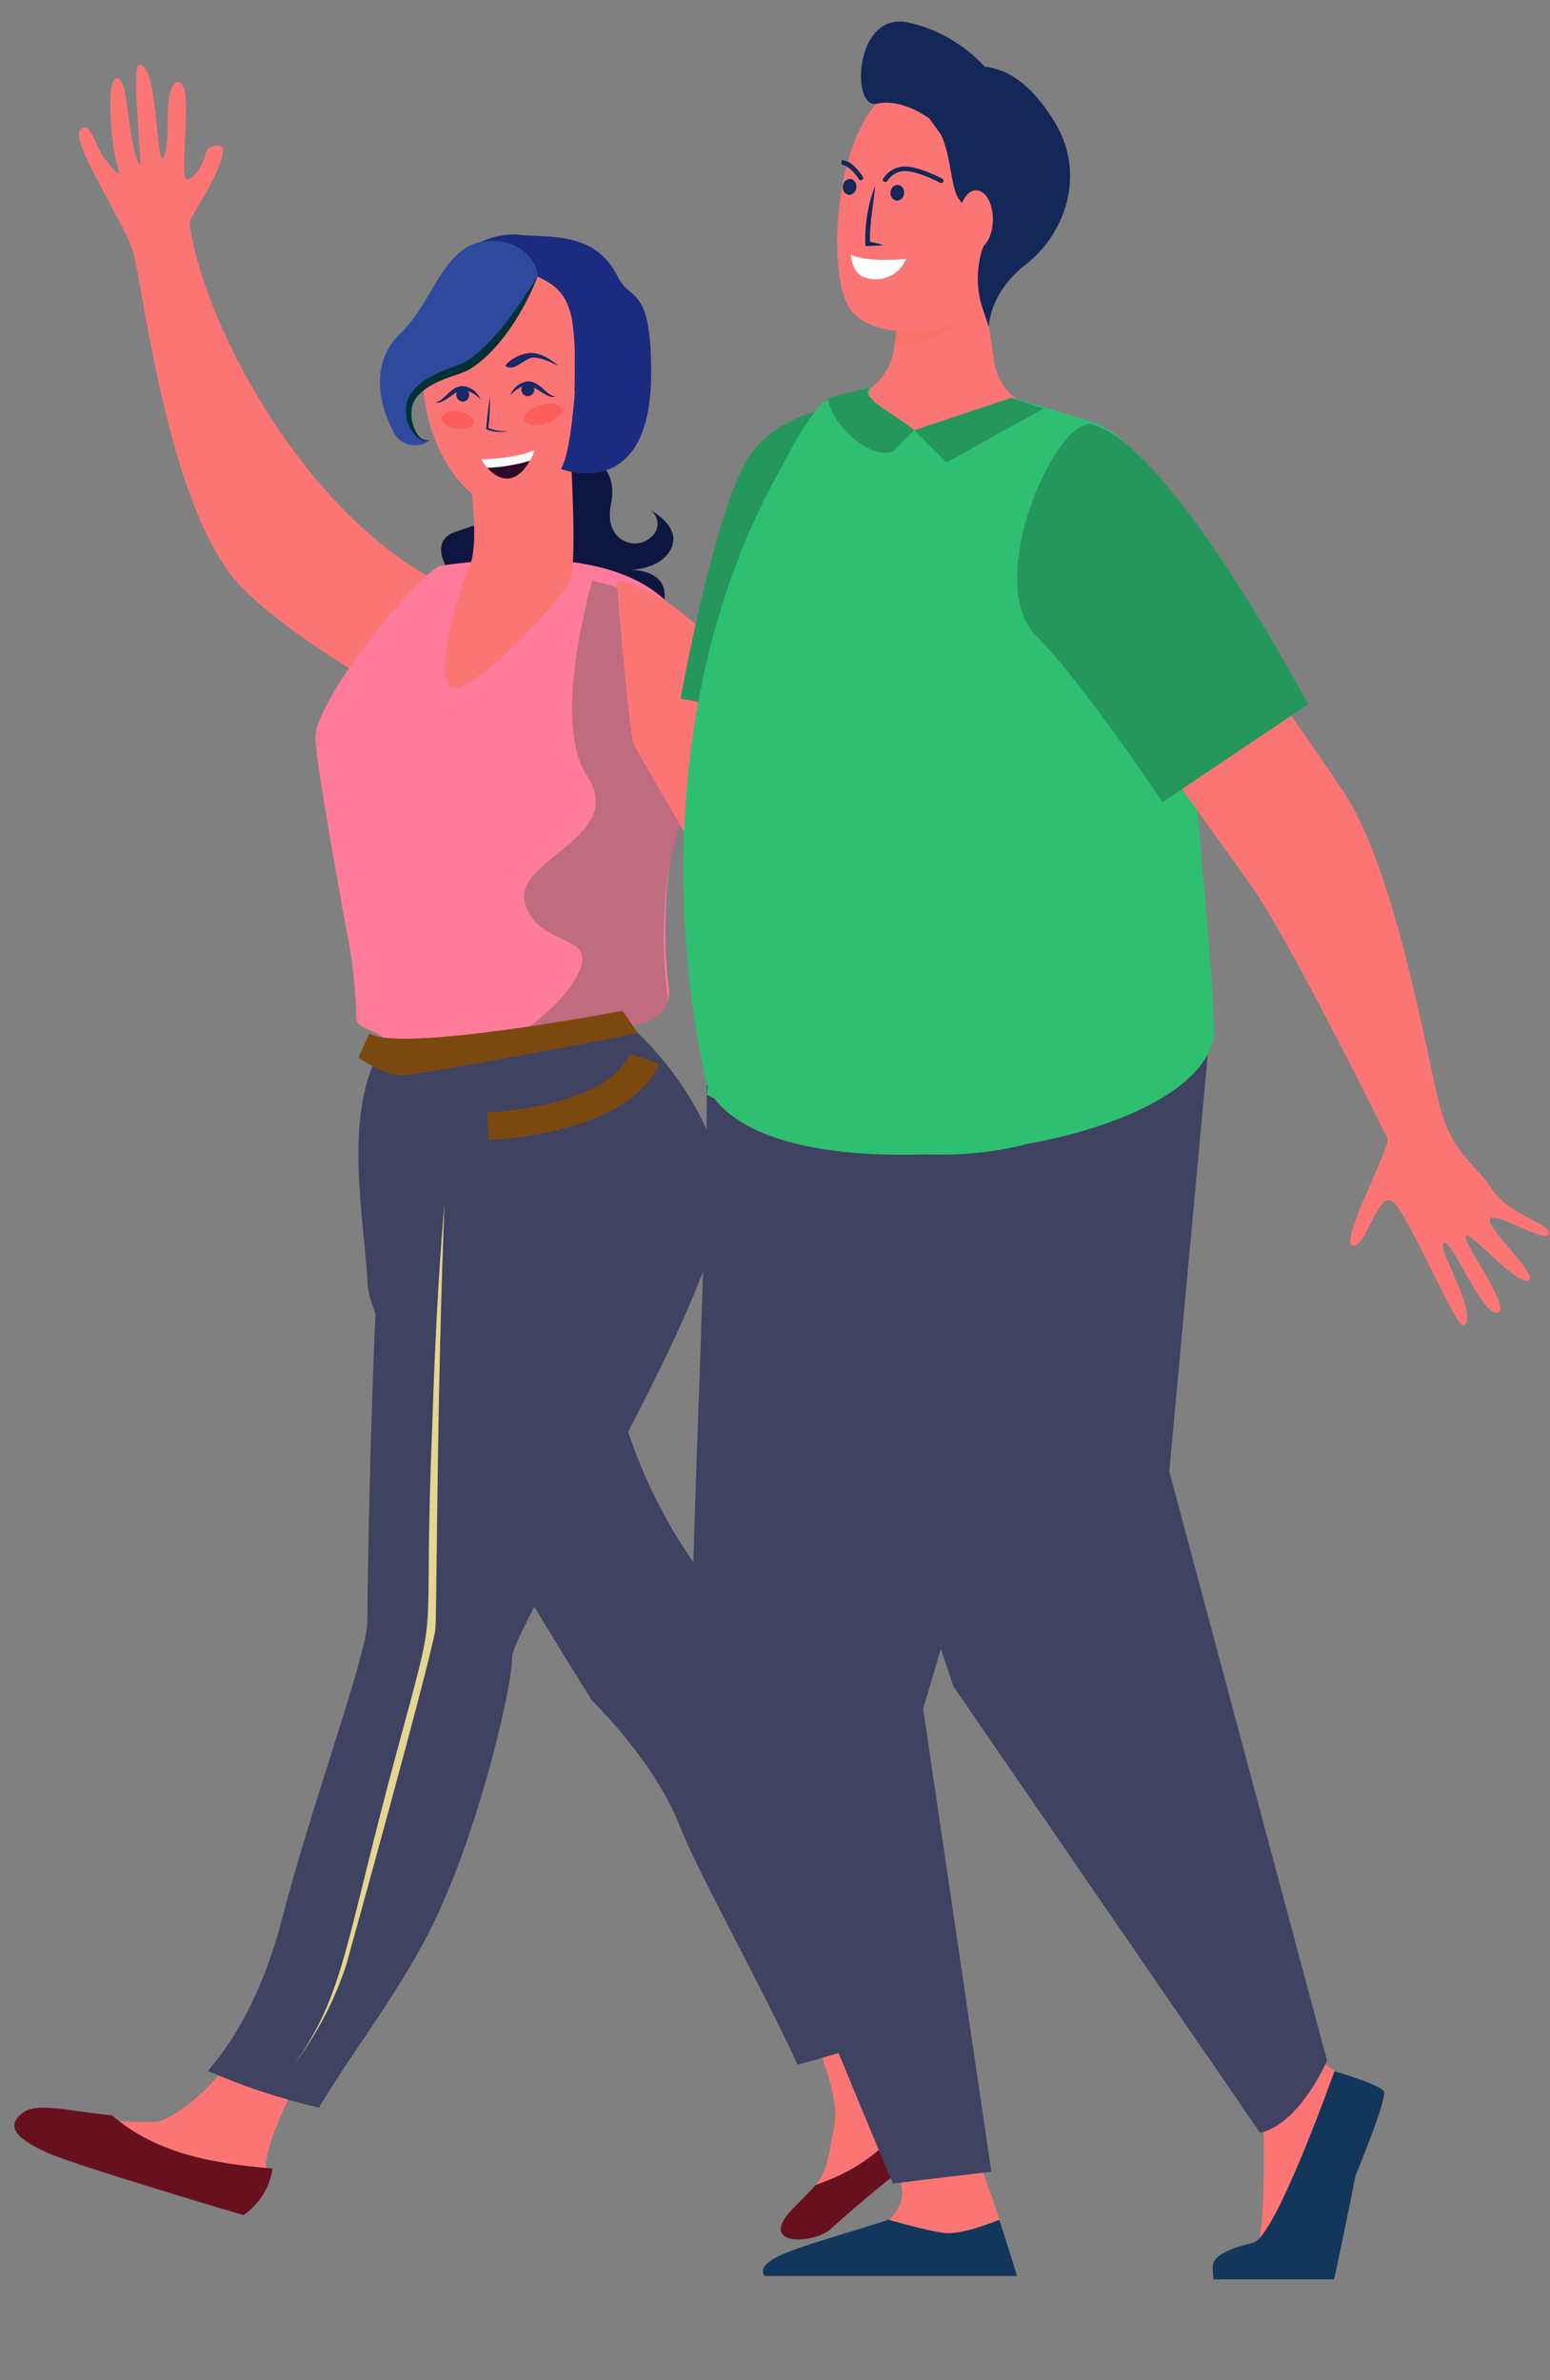
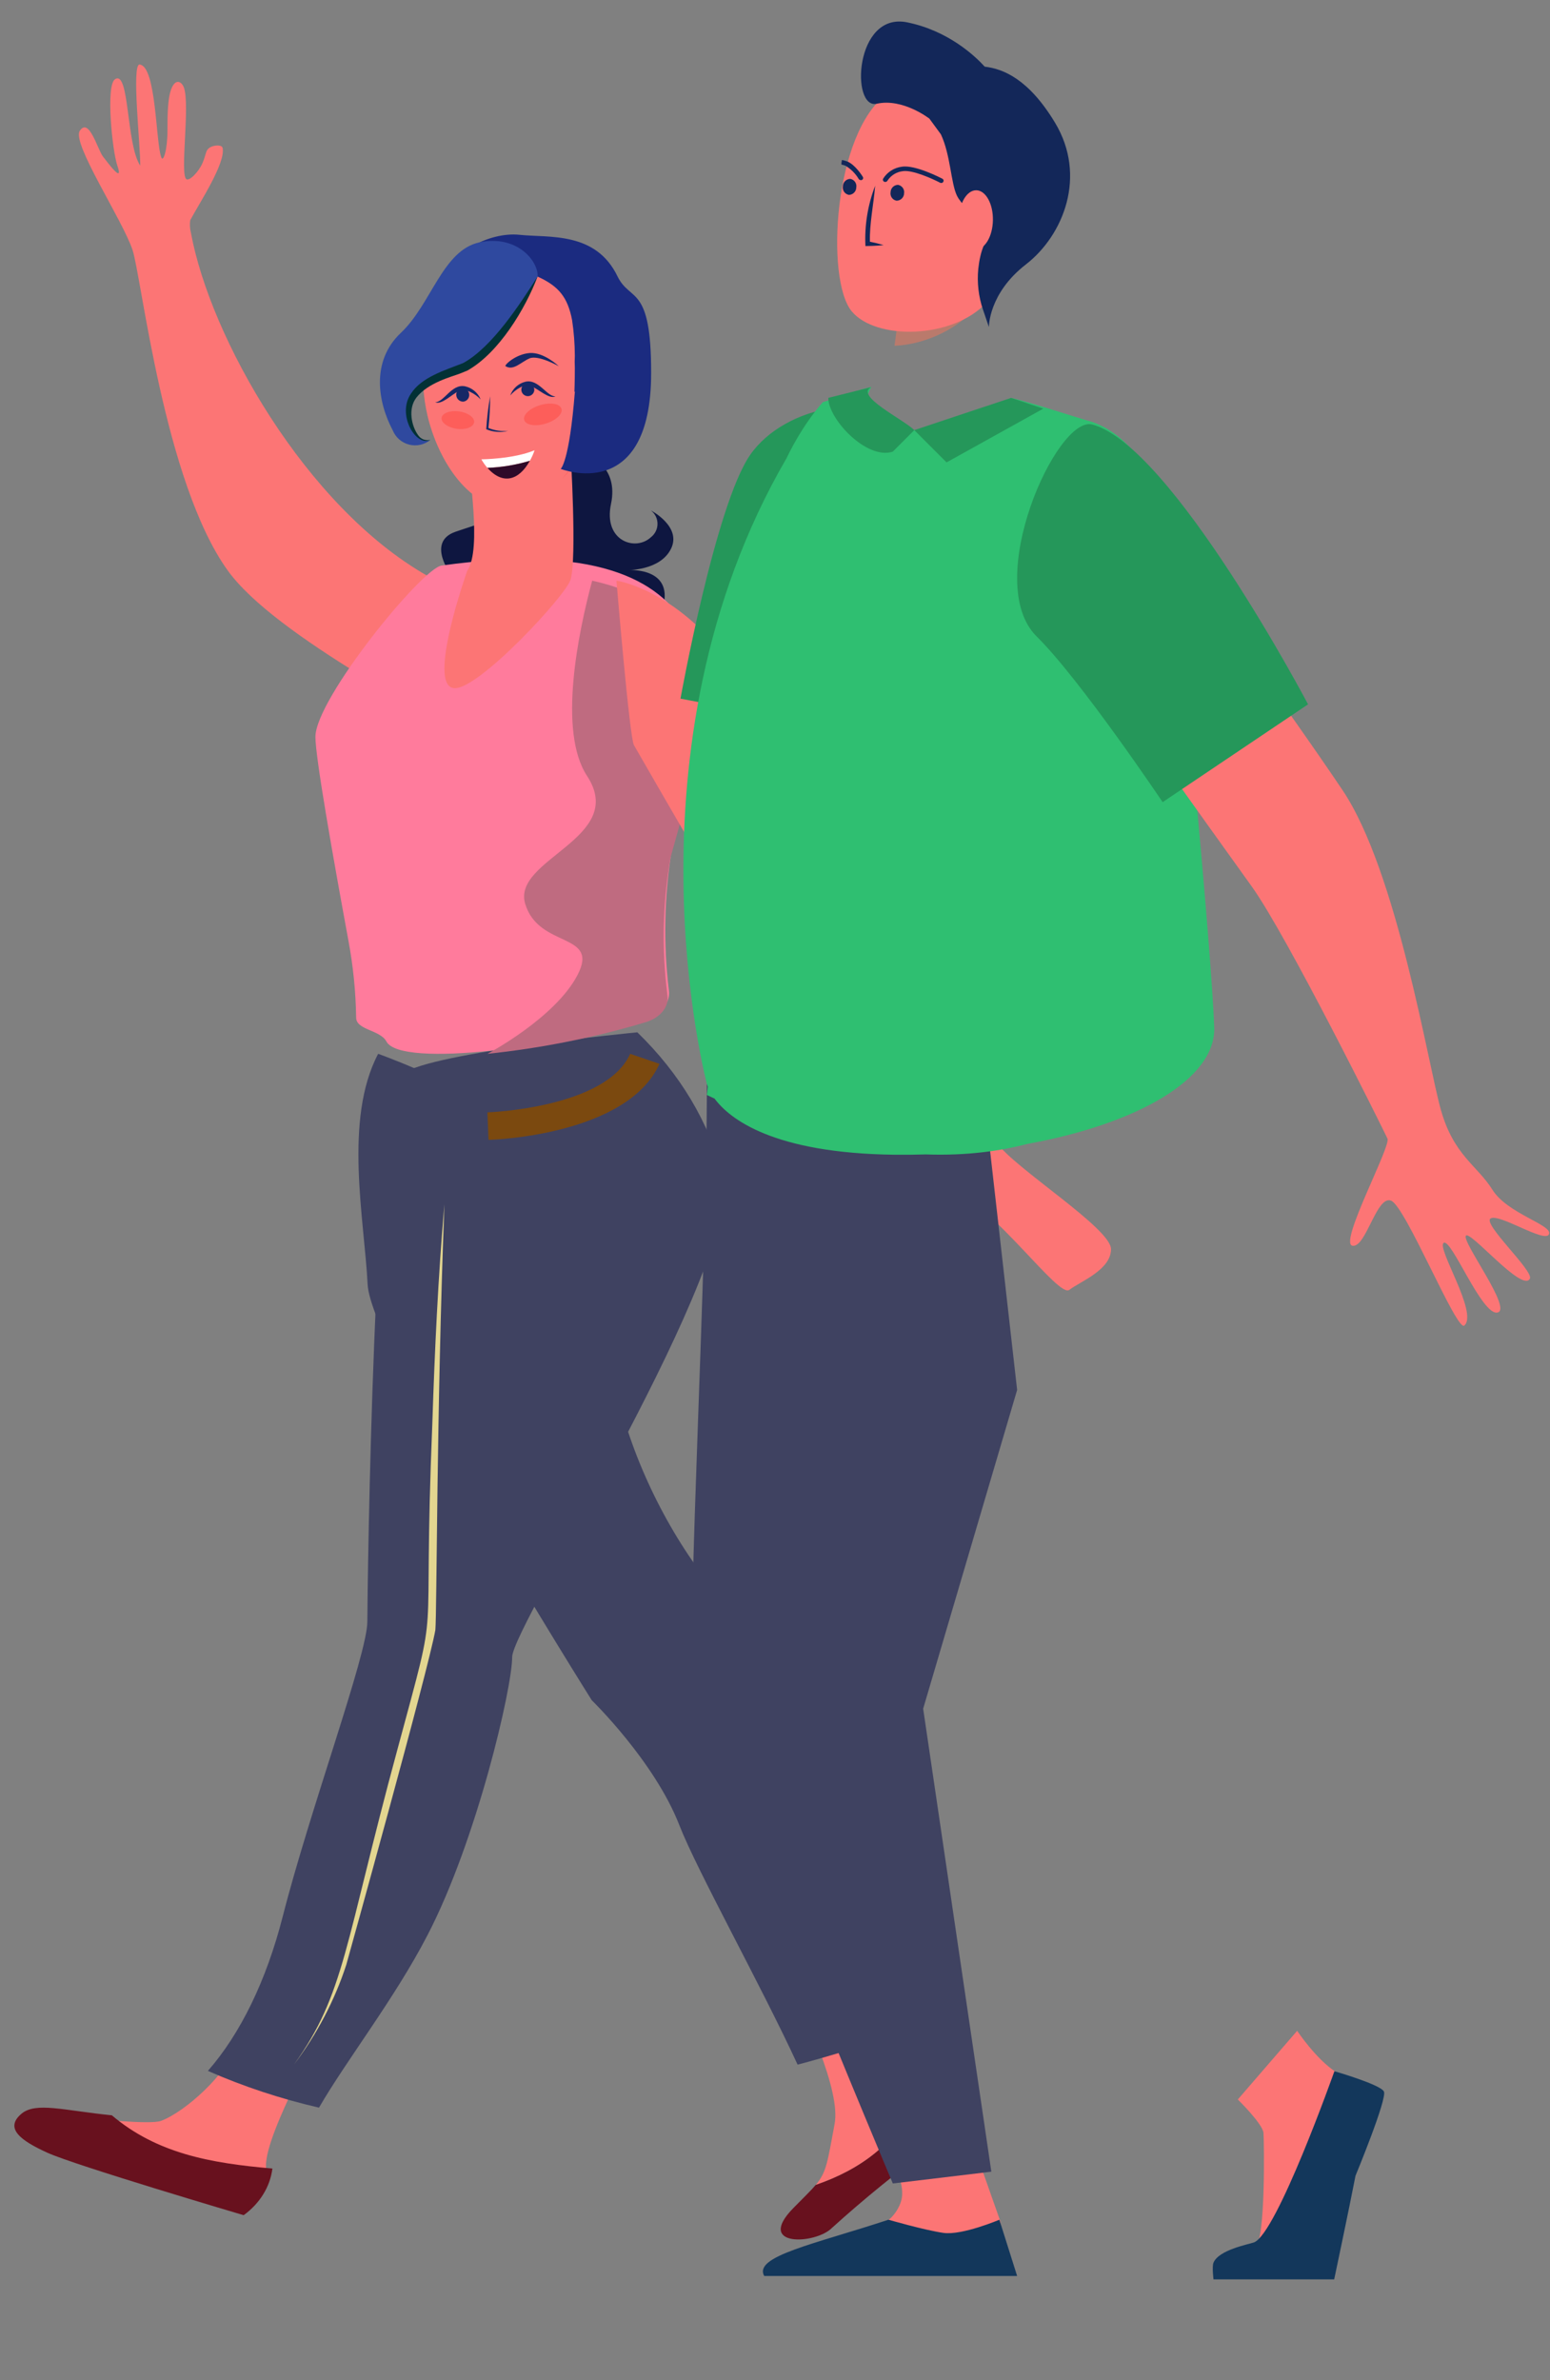
<svg xmlns="http://www.w3.org/2000/svg" width="99" height="152" viewBox="0 0 99 152" fill="none">
  <rect x="0" y="0" width="99" height="152" fill="#808080" stroke="none" />
  <path d="M37.6 29.075C37.6 29.075 39.528 29.807 39.026 32.179C38.523 34.552 40.591 35.232 41.576 34.306C41.706 34.205 41.812 34.075 41.885 33.927C41.958 33.779 41.995 33.616 41.995 33.451C41.995 33.286 41.958 33.123 41.885 32.975C41.812 32.827 41.706 32.697 41.576 32.596C41.576 32.596 43.552 33.622 42.861 35.037C42.171 36.453 40.068 36.405 40.068 36.405C40.068 36.405 42.803 36.189 42.42 38.456C42.037 40.722 39.607 40.572 39.607 40.572C39.607 40.572 40.813 39.546 40.068 38.835C39.323 38.124 37.6 40.572 37.6 40.572C37.6 40.572 37.258 41.98 35.891 39.888C34.523 37.796 31.696 39.478 31.696 40.158C31.696 40.839 29.358 38.466 29.922 37.28C30.486 36.094 28.828 35.834 28.828 36.733C28.828 36.733 27.197 34.61 29.095 33.957C30.992 33.304 30.701 33.581 30.701 32.59C30.701 31.598 32.267 29.222 33.58 28.597C34.892 27.971 37.6 29.075 37.6 29.075Z" fill="#0E1640" />
  <path d="M58.51 134.172C58.301 133.916 57.388 133.355 57.012 132.548C56.404 131.236 56.312 129.496 56.23 129.014C54.794 129.526 53.837 130.477 52.343 130.952C53.078 132.911 53.502 134.586 53.307 135.629C52.842 138.158 52.777 138.726 52.1 139.529C54.961 138.545 57.176 136.904 58.51 134.172Z" fill="#FC7575" />
  <path d="M59.05 134.76C58.858 134.575 58.678 134.379 58.51 134.172C57.176 136.907 54.961 138.544 52.1 139.529C51.789 139.898 51.344 140.318 50.671 141.006C48.203 143.525 52.1 143.327 53.136 142.274C55.162 140.44 57.283 138.713 59.491 137.102C60.226 136.585 59.696 135.392 59.05 134.76Z" fill="#68111E" />
  <path d="M39.182 81.019C41.044 73.218 24.153 67.297 24.153 67.297C21.937 71.502 23.275 77.882 23.48 82.017C23.684 86.153 37.797 108.577 37.797 108.577C37.797 108.577 41.802 112.465 43.392 116.558C44.538 119.496 48.612 126.785 50.943 131.846C52.813 131.362 55.434 130.534 57.228 130.015C55.949 123.833 53.874 108.218 48.859 104.64C43.2 100.602 37.32 88.823 39.182 81.019Z" fill="#3F4261" />
  <path d="M18.773 133.281C16.603 132.697 17.136 131.499 15.173 130.473C14.539 132.448 11.825 134.854 10.293 135.435C9.543 135.712 5.726 135.245 5.039 135.278C7.884 137.962 12.227 139.725 16.172 140.087C16.382 139.608 17.065 139.513 17.065 139.13C17.065 138.922 16.99 138.688 16.99 138.319C16.96 137.213 18.007 134.884 18.773 133.281Z" fill="#FC7575" />
  <path d="M7.143 135.082C4.056 134.771 2.304 134.215 1.378 134.976C0.24 135.929 1.378 136.717 3.005 137.462C4.769 138.273 15.563 141.46 15.563 141.46C16.595 140.712 17.253 139.644 17.399 138.481C13.413 138.137 10.022 137.515 7.143 135.082Z" fill="#68111E" />
  <path d="M32.713 105.815C32.713 103.841 47.544 80.547 46.148 75.022C45.291 71.679 43.423 68.556 40.706 65.923C40.706 65.923 27.538 67.19 25.708 68.573C23.879 69.956 23.462 101.473 23.462 103.56C23.462 105.647 19.799 115.555 18.055 122.399C17.016 126.462 15.362 129.867 13.279 132.245C15.528 133.236 17.907 134.023 20.374 134.593C22.152 131.525 25.197 127.643 27.302 123.583C30.446 117.532 32.713 107.795 32.713 105.815Z" fill="#3F4261" />
  <path d="M28.386 76.911C27.877 90.125 27.907 103.014 27.807 104.086C27.394 106.511 22.132 125.42 22.117 125.468C21.378 127.741 20.249 129.893 18.773 131.846C22.028 127.338 22.009 124.138 25.384 111.719C28.212 101.235 26.963 106.619 27.613 90.916C27.766 86.245 27.978 81.571 28.386 76.911Z" fill="#E3D690" />
  <path d="M27.299 36.773C19.527 32.362 13.418 21.548 12.193 14.857C12.126 14.595 12.112 14.327 12.15 14.062C12.767 12.912 14.406 10.432 14.221 9.453C14.178 9.23 13.698 9.268 13.47 9.385C13.1 9.569 13.19 9.823 12.934 10.412C12.677 11.001 12.083 11.586 11.898 11.439C11.485 11.097 12.14 6.768 11.755 5.618C11.565 5.042 10.891 4.895 10.744 6.7C10.696 7.234 10.696 7.809 10.696 8.337C10.696 9.59 10.421 10.391 10.302 10.049C9.941 9.087 9.988 4.227 8.919 4.121C8.392 4.066 8.972 9.302 8.957 10.576C8.045 9.206 8.283 4.412 7.338 5.066C6.749 5.481 7.171 9.638 7.494 10.576C7.889 11.716 7.019 10.576 6.573 9.991C6.221 9.511 5.684 7.47 5.095 8.357C4.573 9.145 7.817 14.028 8.463 15.956C9.038 17.668 10.473 30.77 14.544 36.43C17.551 40.605 27.845 45.861 33.963 49.443L40.747 42.707C35.978 41.088 31.468 39.098 27.299 36.773Z" fill="#FC7575" />
  <path d="M41.404 64.991C41.836 64.849 42.198 64.602 42.435 64.285C42.672 63.969 42.772 63.601 42.721 63.236C42.362 60.25 42.424 57.242 42.904 54.266C43.307 52.708 43.683 51.276 43.987 50.153C45.442 44.77 47.483 33.424 28.203 36.116C26.95 36.288 20.146 44.636 20.146 47.058C20.146 48.353 21.238 54.55 22.25 60.043C22.557 61.678 22.723 63.328 22.747 64.98C22.747 65.784 24.287 65.763 24.681 66.51C25.607 68.237 36.051 66.844 41.404 64.991Z" fill="#FF7B9C" />
  <path d="M43.952 50.763C45.132 46.663 46.68 39.019 37.822 37.082C36.936 40.382 35.62 46.697 37.496 49.551C40.099 53.531 32.677 54.846 33.545 57.72C34.412 60.594 38.317 59.516 36.885 62.266C35.453 65.017 31.133 67.297 31.133 67.297C34.609 66.93 38.01 66.25 41.26 65.271C41.71 65.132 42.087 64.89 42.334 64.58C42.581 64.271 42.685 63.911 42.631 63.554C42.258 60.632 42.322 57.689 42.823 54.777C43.242 53.263 43.634 51.862 43.952 50.763Z" fill="#BF6B80" />
  <path d="M39.373 37.082C39.373 37.082 42.333 37.472 45.491 40.939C48.649 44.406 52.411 54.699 54.817 58.834C57.222 62.969 62.544 71.353 63.661 72.97C64.777 74.587 70.962 78.437 70.962 79.769C70.962 81.1 68.987 81.838 68.298 82.37C67.609 82.902 63.576 77.101 60.655 75.836C57.734 74.57 51.206 64.968 49.832 63.233C48.459 61.498 41.001 48.464 40.49 47.584C40.206 47.087 39.373 37.082 39.373 37.082Z" fill="#FC7575" />
-   <path d="M31.136 20.406C30.913 20.669 28.305 26.399 28.903 28.269C29.502 30.139 31.611 29.862 33.385 29.862C34.418 29.869 35.45 29.768 36.462 29.561C36.462 29.561 32.708 18.567 31.136 20.406Z" fill="#142060" />
  <path d="M30.078 29.721C29.829 29.9 30.832 35.029 29.838 36.462C29.838 36.462 27.232 43.795 29.003 43.947C30.544 44.078 36.137 38.032 36.443 37.018C36.856 35.67 36.443 28.842 36.443 28.842L30.078 29.721Z" fill="#FC7575" />
  <path d="M29.912 30.981C32.414 32.153 35.829 31.605 36.627 29.543C36.584 28.803 36.579 28.886 36.575 28.842L29.803 29.525C29.695 29.579 29.812 30.104 29.912 30.981Z" fill="#FD5E5A" />
  <path d="M32.079 18.286C32.079 18.286 29.782 18.7 29.508 20.556C29.262 22.241 28.924 23.67 29.166 25.537C29.652 25.198 30.201 24.958 30.78 24.832C32.961 24.381 34.643 21.342 35.159 19.086C35.159 19.035 35.231 18.289 34.817 17.907C34.367 17.725 33.878 17.665 33.398 17.732C32.917 17.798 32.463 17.989 32.079 18.286Z" fill="#FD5E5A" />
  <path d="M30.663 17.05C30.663 17.05 27.873 17.526 27.541 19.665C27.209 21.804 26.744 23.605 27.209 26.09C27.674 28.576 29.334 31.92 32.057 32.452C34.78 32.984 37.636 28.946 37.636 26.744C37.636 24.542 38.632 20.855 36.772 18.598C34.913 16.341 30.663 17.05 30.663 17.05Z" fill="#FC7575" />
  <path d="M34.142 28.755C32.771 29.321 30.746 29.332 30.746 29.332C30.855 29.528 30.985 29.711 31.133 29.878C32.052 29.841 32.963 29.689 33.844 29.425C33.964 29.212 34.064 28.987 34.142 28.755Z" fill="white" />
  <path d="M33.844 29.425C32.963 29.689 32.052 29.841 31.133 29.878C32.105 30.97 33.131 30.702 33.844 29.425Z" fill="#2E0A29" />
  <path d="M31.196 27.33C31.271 26.659 31.307 25.984 31.304 25.309C31.184 26.004 31.101 26.706 31.056 27.411C31.499 27.6 31.993 27.634 32.458 27.508C32.029 27.559 31.594 27.497 31.196 27.33Z" fill="#172866" />
  <path d="M32.59 25.255C32.665 25.041 32.791 24.85 32.958 24.697C33.125 24.545 33.327 24.436 33.546 24.38C34.394 24.171 34.913 25.324 35.482 25.313C35.064 25.514 34.394 24.84 33.933 24.666C33.815 24.63 33.69 24.618 33.567 24.632C33.443 24.646 33.324 24.685 33.217 24.747C32.978 24.876 32.765 25.048 32.59 25.255Z" fill="#172866" />
  <path d="M34.127 24.91C34.121 24.99 34.093 25.067 34.044 25.132C33.995 25.197 33.929 25.245 33.853 25.273C33.777 25.3 33.695 25.304 33.616 25.285C33.538 25.266 33.467 25.225 33.411 25.166C33.356 25.107 33.319 25.034 33.305 24.954C33.291 24.874 33.301 24.793 33.333 24.718C33.365 24.644 33.418 24.581 33.485 24.537C33.553 24.492 33.632 24.468 33.712 24.468C33.826 24.472 33.933 24.521 34.01 24.604C34.088 24.686 34.13 24.796 34.127 24.91Z" fill="#172866" />
  <path d="M30.7 25.506C30.614 25.296 30.478 25.11 30.304 24.964C30.13 24.818 29.923 24.717 29.701 24.669C28.841 24.499 28.377 25.672 27.796 25.688C28.222 25.87 28.861 25.169 29.31 24.975C29.427 24.934 29.551 24.917 29.675 24.925C29.799 24.934 29.92 24.968 30.03 25.026C30.281 25.144 30.508 25.306 30.7 25.506Z" fill="#172866" />
  <path d="M29.143 25.228C29.148 25.341 29.195 25.448 29.277 25.527C29.359 25.606 29.468 25.65 29.581 25.65C29.693 25.64 29.797 25.586 29.87 25.499C29.943 25.413 29.978 25.301 29.968 25.189C29.966 25.134 29.953 25.081 29.929 25.032C29.906 24.983 29.873 24.938 29.833 24.902C29.793 24.865 29.746 24.837 29.695 24.818C29.643 24.8 29.589 24.791 29.535 24.794C29.48 24.797 29.427 24.81 29.378 24.833C29.328 24.856 29.284 24.889 29.247 24.929C29.211 24.969 29.182 25.016 29.164 25.067C29.145 25.119 29.137 25.173 29.14 25.228H29.143Z" fill="#172866" />
  <path d="M32.287 23.384C32.194 23.326 32.934 22.61 33.836 22.544C34.738 22.478 35.687 23.384 35.687 23.384C35.687 23.384 34.378 22.648 33.825 22.885C33.271 23.121 32.798 23.698 32.287 23.384Z" fill="#172866" />
  <path d="M36.531 25.998C36.531 25.998 37.193 23.288 38.297 23.938C39.4 24.588 38.215 27.597 37.185 27.597C36.156 27.597 36.531 25.998 36.531 25.998Z" fill="#FC7575" />
  <path d="M37.604 24.511C37.604 24.511 35.974 26.978 37.093 26.706C38.212 26.436 38.65 24.05 37.604 24.511Z" fill="#FD5E5A" />
  <path d="M33.488 26.838C33.6 27.156 34.224 27.249 34.878 27.044C35.533 26.838 35.974 26.409 35.858 26.087C35.742 25.766 35.122 25.677 34.468 25.882C33.813 26.087 33.372 26.517 33.488 26.838Z" fill="#FD5E5A" />
-   <path d="M28.206 26.676C28.156 26.982 28.594 27.295 29.155 27.381C29.716 27.466 30.232 27.28 30.282 26.974C30.332 26.668 29.895 26.354 29.333 26.273C28.772 26.192 28.257 26.37 28.206 26.676Z" fill="#FD5E5A" />
+   <path d="M28.206 26.676C28.156 26.982 28.594 27.295 29.155 27.381C29.716 27.466 30.232 27.28 30.282 26.974C30.332 26.668 29.895 26.354 29.333 26.273C28.772 26.192 28.257 26.37 28.206 26.676" fill="#FD5E5A" />
  <path d="M33.182 14.995C35.07 15.196 38.06 14.76 39.451 17.669C40.276 19.319 41.59 18.155 41.59 23.811C41.59 32.239 35.81 29.942 35.81 29.942C35.81 29.942 36.361 29.557 36.719 24.994L36.688 25.029C36.688 25.029 36.715 24.359 36.715 23.488C36.702 23.231 36.702 22.974 36.715 22.717C36.712 21.952 36.653 21.189 36.538 20.432C36.261 19.006 35.706 18.282 34.349 17.669C32.993 17.057 28.138 18.798 28.138 18.798C28.284 16.147 31.278 14.791 33.182 14.995Z" fill="#1B2B80" />
  <path d="M30.639 15.473C28.265 15.971 27.556 19.415 25.606 21.253C23.657 23.091 24.157 25.731 25.082 27.476C25.173 27.701 25.315 27.901 25.497 28.06C25.68 28.219 25.897 28.333 26.131 28.393C26.366 28.452 26.611 28.456 26.847 28.403C27.083 28.35 27.304 28.243 27.491 28.089C27.491 28.089 26.72 28.494 26.223 27.041C25.726 25.588 26.608 24.452 29.213 23.639C31.818 22.826 34.338 17.67 34.338 17.67C34.395 16.664 33.012 14.98 30.639 15.473Z" fill="#2F499F" />
  <path d="M27.49 28.085C26.593 28.578 25.321 26.497 26.246 25.141C26.92 24.089 28.396 23.65 29.575 23.188C31.444 22.174 33.239 19.377 34.33 17.67C33.559 19.708 31.868 22.536 29.849 23.665L29.363 23.862C28.866 24.051 27.348 24.436 26.612 25.369C26.022 26.101 26.304 27.237 26.697 27.777C26.779 27.906 26.9 28.005 27.043 28.061C27.186 28.116 27.343 28.125 27.49 28.085Z" fill="#023135" />
-   <path d="M23.595 65.985L22.893 67.53C22.893 67.53 24.449 68.67 25.679 68.67C26.91 68.67 40.747 65.985 40.747 65.985L39.759 64.55C39.759 64.55 25.463 67.274 23.595 65.985Z" fill="#7B490F" />
  <path d="M31.201 72.79L31.133 71.034C31.21 71.034 38.7 70.76 40.249 67.297L42.12 67.936C40.09 72.463 31.564 72.79 31.201 72.79Z" fill="#7B490F" />
  <path d="M43.463 44.614C43.463 44.614 45.693 32.248 47.914 29.049C50.136 25.849 55.924 24.828 58.213 27.539C60.502 30.25 51.826 46.211 51.826 46.211L43.463 44.614Z" fill="#25975A" />
-   <path d="M57.688 34.194C53.233 34.096 53.735 25.497 53.735 25.497C53.408 25.521 53.084 25.564 52.762 25.628C53.084 25.564 53.408 25.521 53.735 25.497C54.563 25.421 55.342 25.071 55.948 24.503C56.555 23.936 56.955 23.182 57.084 22.362C57.285 21.13 57.423 19.779 57.274 18.85C56.935 16.737 62.744 18.117 62.744 18.117L63.505 23.142C63.613 23.855 63.935 24.518 64.429 25.045C64.922 25.571 65.564 25.936 66.269 26.091C66.269 26.091 62.143 34.291 57.688 34.194Z" fill="#FC7575" />
  <path d="M79.06 134.071C79.06 134.071 80.664 135.64 80.701 136.214C80.738 136.789 80.843 142.957 80.188 143.532C79.532 144.108 77.608 144.515 78.227 145.164C78.694 145.649 82.292 145.552 84.675 145.416C85.371 145.378 86.244 139.816 86.522 138.999C86.923 137.812 87.896 135.138 87.532 134.311C87.354 133.907 86.507 133.079 85.311 132.306C84.053 131.492 82.851 129.685 82.851 129.685L79.06 134.071Z" fill="#FC7575" />
  <path d="M62.437 137.723C62.437 137.723 63.873 141.786 63.875 141.8C63.982 142.443 64.402 144.032 64.402 144.615C64.402 146.813 54.504 142.748 56.721 141.775C56.921 141.686 57.551 140.982 57.617 140.233C57.719 139.08 56.783 137.635 56.783 137.635L62.437 137.723Z" fill="#FC7575" />
  <path d="M46.909 62.059C46.909 62.059 45.149 69.124 45.149 69.233C45.149 81.016 43.856 104.252 44.3 106.467C45.382 111.871 57.025 139.435 57.025 139.435L63.318 138.682L58.963 109.116L64.965 88.761L62.406 66.137L46.909 62.059Z" fill="#3F4261" />
-   <path d="M77.142 67.317L74.683 93.964L84.758 131.59C84.758 131.59 83.028 135.631 80.48 136.199L60.892 107.687L48.733 71.203L49.16 63.098L77.142 67.317Z" fill="#3F4261" />
  <path d="M85.23 132.267C85.23 132.267 81.535 142.697 80.084 143.201C79.695 143.335 77.856 143.673 77.507 144.491C77.403 144.737 77.507 145.558 77.507 145.558H85.216C85.216 145.558 86.188 140.962 86.577 138.943C86.577 138.943 88.619 134.01 88.391 133.561C88.162 133.113 85.23 132.267 85.23 132.267Z" fill="#13375B" />
  <path d="M64.965 145.342L63.831 141.75C63.831 141.75 61.451 142.759 60.261 142.591C59.071 142.423 56.747 141.75 56.747 141.75C51.996 143.317 48.104 144.08 48.812 145.342H64.965Z" fill="#13375B" />
  <g style="mix-blend-mode:multiply" opacity="0.5">
    <path d="M57.274 18.85C56.936 16.737 62.744 18.117 62.744 18.117L62.841 18.736C62.695 19.117 62.481 19.47 62.211 19.776C60.913 21.175 58.886 22.015 57.132 22.079C57.305 20.939 57.413 19.719 57.274 18.85Z" fill="#F47458" />
  </g>
  <path d="M63.697 7.555C63.861 7.496 65.199 16.962 63.016 19.318C60.834 21.675 55.924 21.732 54.397 19.877C52.707 17.825 53.254 8.431 56.653 6.007C60.051 3.583 63.697 7.555 63.697 7.555Z" fill="#FC7575" />
  <path d="M57.943 1.427C60.568 1.963 62.272 3.571 62.896 4.257C64.089 4.397 65.71 5.057 67.384 7.833C69.441 11.247 67.922 15.029 65.526 16.885C63.13 18.741 63.163 20.884 63.163 20.884L62.785 19.775C62.499 18.936 62.397 18.046 62.484 17.164C62.541 16.636 62.654 16.064 62.873 15.595C63.449 14.355 61.636 13.532 61.123 12.501C60.734 11.707 60.713 9.891 60.096 8.579L59.361 7.576C59.361 7.576 57.661 6.251 55.997 6.625C54.334 6.999 54.574 0.738 57.943 1.427Z" fill="#132759" />
  <path d="M61.237 14.023C61.22 15.068 61.694 15.923 62.296 15.933C62.898 15.943 63.401 15.105 63.418 14.061C63.436 13.016 62.961 12.161 62.359 12.15C61.757 12.14 61.255 12.979 61.237 14.023Z" fill="#FC7575" />
  <path d="M50.232 29.27C51.333 26.984 52.558 25.679 52.558 25.679C52.943 25.578 55.253 24.744 55.65 24.722C55.65 24.722 53.942 27.371 58.397 27.468C62.852 27.566 64.578 25.408 64.578 25.408C65.703 25.656 68.657 26.628 69.429 26.85C69.429 26.85 73.324 27.588 74.381 33.404C75.438 39.22 77.402 61.086 77.554 65.61C77.663 68.905 72.623 71.78 65.622 73.049C63.943 73.49 61.772 73.813 59.135 73.72C58.473 73.741 57.804 73.747 57.129 73.74C49.365 73.642 46.597 71.446 45.638 70.154C45.474 70.077 45.315 70.007 45.151 69.928C45.151 69.928 45.17 69.734 45.204 69.39C45.183 69.338 45.165 69.284 45.151 69.23C45.151 69.23 39.459 47.8 50.232 29.27Z" fill="#2FBF71" />
  <path d="M68.141 40.059C68.141 40.059 77.679 53.467 79.934 56.587C82.189 59.708 88.393 72.215 88.62 72.713C88.848 73.211 85.509 79.377 86.375 79.55C87.242 79.723 87.917 76.307 88.85 76.673C89.782 77.039 93.044 85.072 93.528 84.648C94.433 83.854 91.72 79.658 92.213 79.367C92.706 79.076 94.644 84.006 95.639 83.819C96.635 83.632 93.372 79.316 93.624 78.917C93.876 78.518 97.232 82.567 97.713 81.656C97.975 81.16 94.643 78.124 95.213 77.805C95.784 77.486 98.691 79.413 98.936 78.815C99.183 78.217 96.287 77.523 95.319 75.971C94.35 74.419 92.855 73.791 92.031 70.879C91.208 67.967 89.233 55.651 85.758 50.472C82.283 45.294 75.191 35.568 75.191 35.568L68.141 40.059Z" fill="#FC7575" />
  <path d="M83.547 44.979L74.259 51.225C74.259 51.225 69.024 43.423 66.214 40.645C62.695 37.165 67.499 26.505 69.764 27.108C74.838 28.454 83.547 44.979 83.547 44.979Z" fill="#25975A" />
  <path d="M55.898 11.86C55.793 13.094 55.535 14.261 55.562 15.435C55.857 15.495 56.15 15.566 56.438 15.653C55.901 15.713 55.478 15.706 55.276 15.713C55.212 14.4 55.424 13.087 55.898 11.86Z" fill="#132759" />
-   <path d="M57.878 16.535C57.878 16.535 55.527 16.794 54.351 16.274C54.351 16.274 54.375 17.25 55.057 17.649C55.315 17.767 55.593 17.831 55.877 17.839C56.16 17.846 56.442 17.796 56.705 17.692C56.969 17.588 57.209 17.432 57.41 17.234C57.612 17.035 57.771 16.797 57.878 16.535Z" fill="white" />
  <path d="M56.882 12.274C56.872 12.335 56.873 12.397 56.887 12.457C56.9 12.517 56.925 12.574 56.961 12.625C56.996 12.675 57.042 12.718 57.094 12.751C57.146 12.784 57.204 12.807 57.265 12.817C57.391 12.816 57.511 12.767 57.6 12.679C57.69 12.592 57.742 12.473 57.745 12.348C57.765 12.225 57.736 12.099 57.663 11.997C57.591 11.896 57.482 11.827 57.359 11.804C57.234 11.805 57.114 11.855 57.025 11.943C56.936 12.03 56.885 12.149 56.882 12.274Z" fill="#132759" />
  <path d="M53.835 11.902C53.815 12.025 53.844 12.151 53.916 12.253C53.989 12.355 54.099 12.424 54.222 12.445C54.347 12.442 54.466 12.39 54.554 12.3C54.642 12.211 54.691 12.091 54.692 11.966C54.703 11.905 54.701 11.842 54.687 11.782C54.673 11.722 54.648 11.665 54.612 11.614C54.576 11.563 54.531 11.521 54.478 11.488C54.425 11.455 54.367 11.433 54.306 11.423C54.18 11.426 54.061 11.478 53.973 11.568C53.886 11.657 53.836 11.777 53.835 11.902Z" fill="#132759" />
  <path d="M55.108 11.292C55.119 11.309 55.126 11.327 55.129 11.346C55.132 11.365 55.131 11.384 55.126 11.403C55.121 11.422 55.112 11.439 55.099 11.454C55.087 11.469 55.072 11.481 55.054 11.49C55.034 11.5 55.012 11.505 54.989 11.505C54.966 11.505 54.944 11.5 54.923 11.49C54.907 11.486 54.892 11.478 54.879 11.468C54.866 11.457 54.855 11.444 54.846 11.43C54.639 11.079 54.345 10.787 53.993 10.581C53.909 10.551 53.824 10.525 53.738 10.504C53.738 10.407 53.761 10.31 53.775 10.216C53.889 10.239 54.001 10.27 54.111 10.31C54.614 10.501 55.092 11.259 55.108 11.292Z" fill="#132759" />
  <path d="M56.489 11.611C56.525 11.624 56.564 11.624 56.6 11.611C56.636 11.597 56.666 11.571 56.684 11.537C56.791 11.372 56.933 11.232 57.1 11.128C57.267 11.023 57.455 10.957 57.651 10.933C58.262 10.826 59.582 11.426 60.043 11.668C60.078 11.687 60.119 11.692 60.158 11.682C60.197 11.671 60.23 11.646 60.251 11.611C60.26 11.594 60.266 11.575 60.268 11.556C60.27 11.537 60.268 11.518 60.263 11.499C60.257 11.481 60.248 11.463 60.235 11.449C60.223 11.434 60.208 11.422 60.19 11.413C60.12 11.376 58.44 10.501 57.594 10.648C57.351 10.68 57.119 10.764 56.913 10.897C56.707 11.029 56.534 11.205 56.405 11.413C56.397 11.43 56.392 11.45 56.391 11.469C56.39 11.488 56.393 11.508 56.4 11.526C56.407 11.544 56.418 11.561 56.431 11.575C56.445 11.589 56.461 11.6 56.479 11.607L56.489 11.611Z" fill="#132759" />
  <path d="M60.457 29.528L58.397 27.468L64.578 25.408L66.638 26.095L60.457 29.528Z" fill="#25975A" />
  <path d="M55.65 24.722C54.552 25.271 57.71 26.782 58.397 27.468L57.024 28.842C55.376 29.391 52.904 26.782 52.904 25.408L55.65 24.722Z" fill="#25975A" />
</svg>